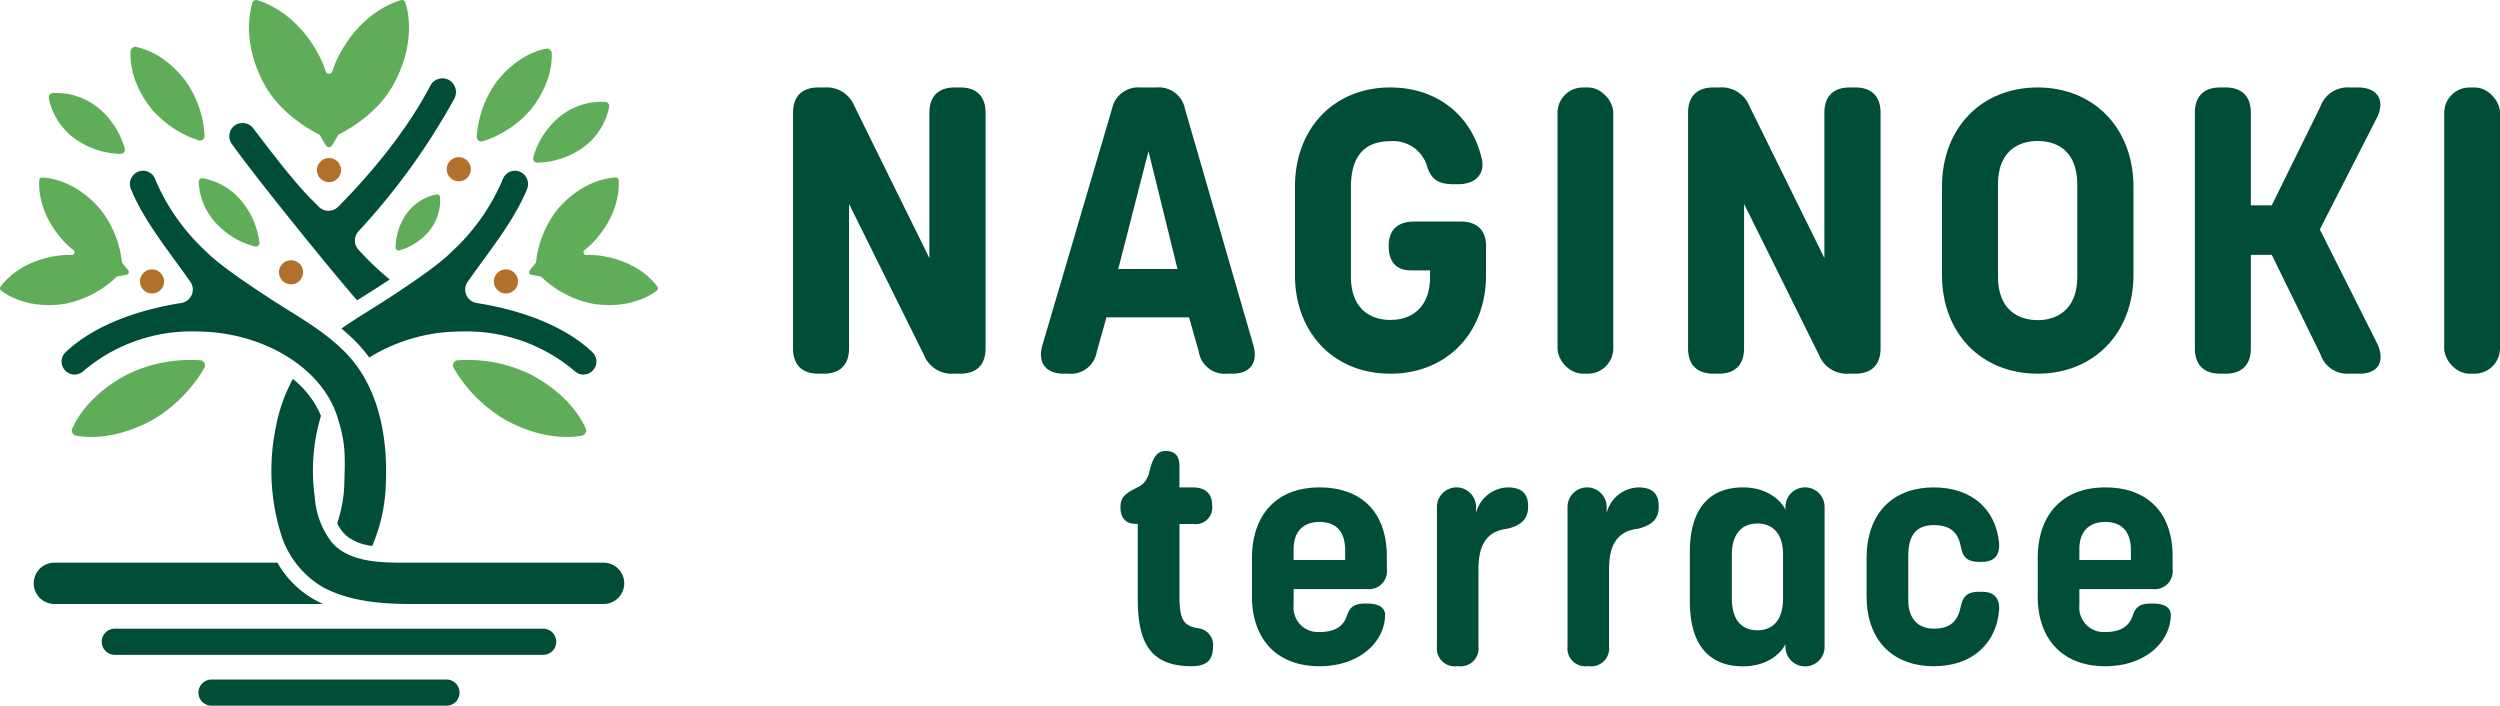
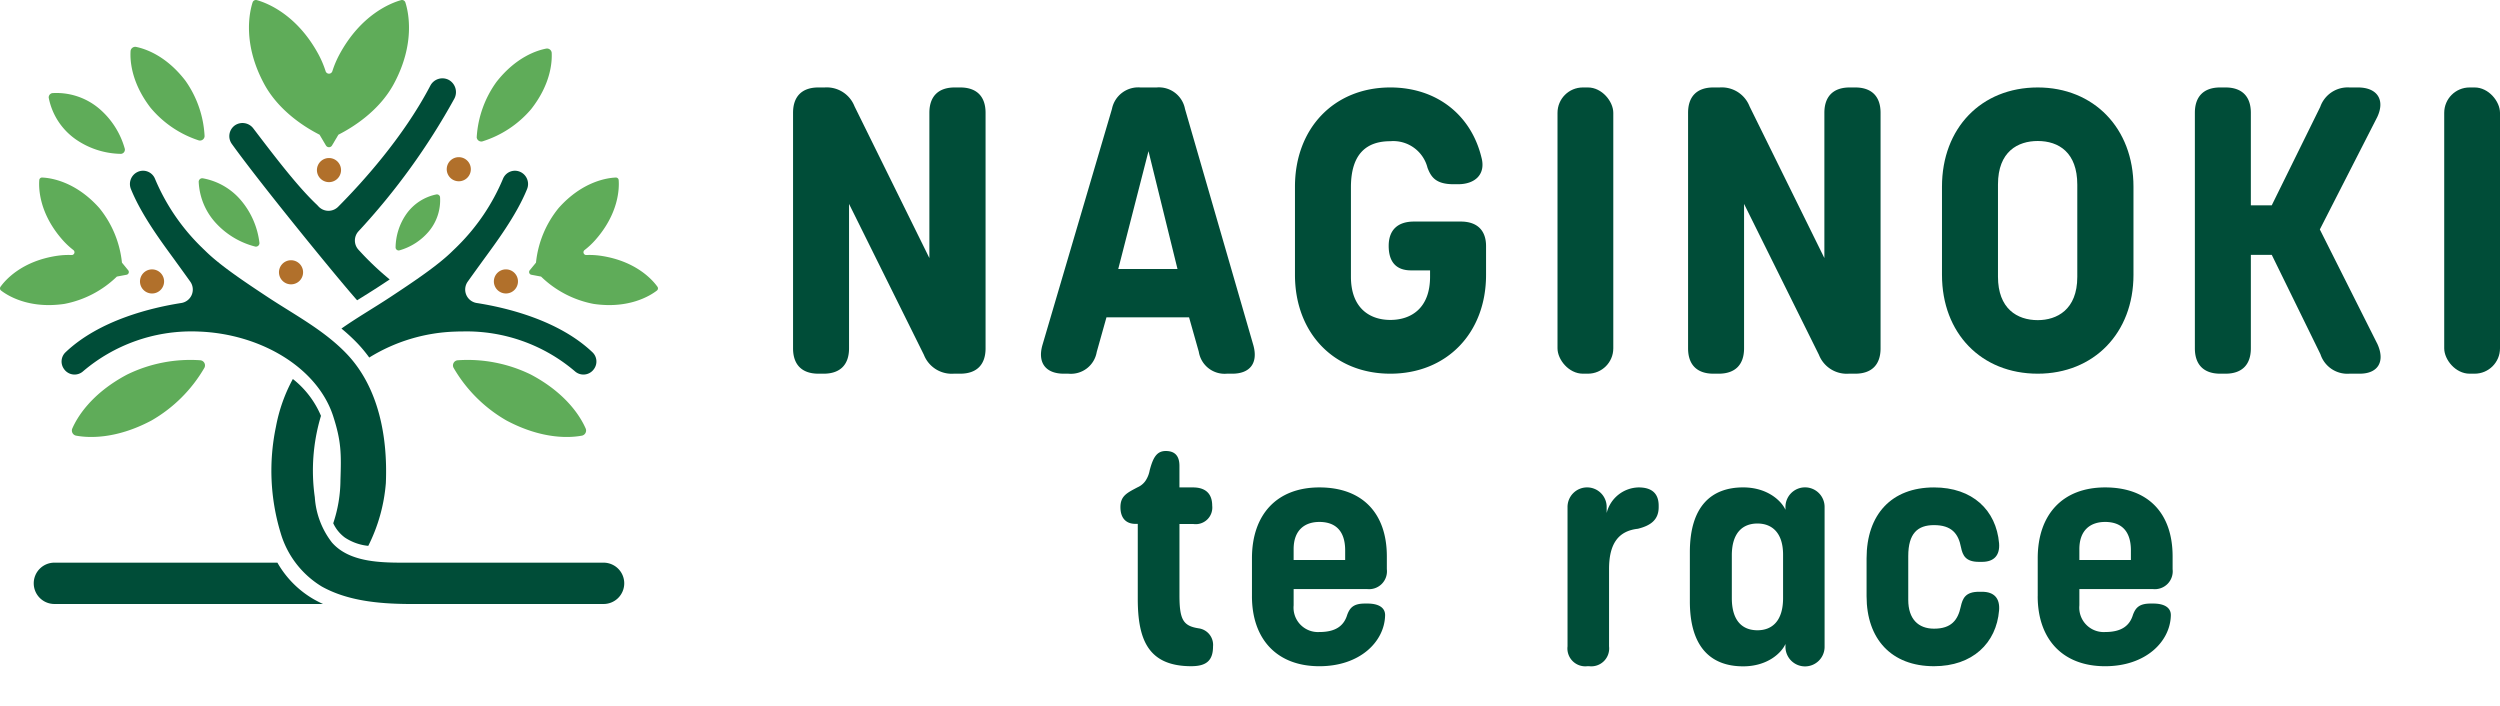
<svg xmlns="http://www.w3.org/2000/svg" id="グループ_299" data-name="グループ 299" width="400" height="112.912" viewBox="0 0 400 112.912">
  <defs>
    <clipPath id="clip-path">
      <rect id="長方形_211" data-name="長方形 211" width="400" height="112.912" fill="none" />
    </clipPath>
  </defs>
  <g id="グループ_298" data-name="グループ 298" clip-path="url(#clip-path)">
-     <path id="パス_3158" data-name="パス 3158" d="M86.948,100.587H18.326a2.094,2.094,0,0,0,0,4.187H86.948a2.094,2.094,0,0,0,0-4.187" fill="#004d38" />
-     <path id="パス_3159" data-name="パス 3159" d="M71.479,108.725H33.8a2.094,2.094,0,0,0,0,4.187H71.479a2.094,2.094,0,0,0,0-4.187" fill="#004d38" />
    <path id="パス_3160" data-name="パス 3160" d="M84.96,59.94a23.028,23.028,0,0,0-11.765-2.294.826.826,0,0,0-.631,1.189,23.039,23.039,0,0,0,8.494,8.457c5.818,3.087,10.259,2.753,12.082,2.406a.838.838,0,0,0,.584-1.1c-.734-1.7-2.947-5.57-8.764-8.657" fill="#5fac59" />
    <path id="パス_3161" data-name="パス 3161" d="M79.02,45.021A1.928,1.928,0,1,0,80.958,43.1a1.927,1.927,0,0,0-1.938,1.918" fill="#b1702b" />
    <path id="パス_3162" data-name="パス 3162" d="M20.316,59.94c-5.817,3.087-8.03,6.953-8.764,8.657a.837.837,0,0,0,.583,1.1c1.823.347,6.264.681,12.083-2.406a23.047,23.047,0,0,0,8.494-8.457.826.826,0,0,0-.631-1.189A23.024,23.024,0,0,0,20.316,59.94" fill="#5fac59" />
    <path id="パス_3163" data-name="パス 3163" d="M26.255,45.021a1.928,1.928,0,1,0-1.918,1.938,1.928,1.928,0,0,0,1.918-1.938" fill="#b1702b" />
    <path id="パス_3164" data-name="パス 3164" d="M10.3,48.625a16.481,16.481,0,0,0,8.4-4.373l1.551-.291a.444.444,0,0,0,.261-.719l-1-1.22a16.5,16.5,0,0,0-3.63-8.747c-3.834-4.3-7.861-4.819-9.138-4.869a.442.442,0,0,0-.459.409c-.1,1.274-.051,5.333,3.783,9.638a12.445,12.445,0,0,0,1.678,1.559.444.444,0,0,1-.288.793,12.5,12.5,0,0,0-2.288.118C3.47,41.76.826,44.841.084,45.88a.442.442,0,0,0,.089.609c1.01.782,4.428,2.973,10.131,2.136" fill="#5fac59" />
    <path id="パス_3165" data-name="パス 3165" d="M51.129,21.551l1.022,1.726a.565.565,0,0,0,.972,0l1.022-1.726c2.261-1.148,6.515-3.766,8.869-8.132C66.49,6.972,65.357,1.939,64.862.393a.562.562,0,0,0-.689-.371c-1.563.436-6.39,2.255-9.866,8.7A15.874,15.874,0,0,0,53.173,11.4a.564.564,0,0,1-1.072,0,15.869,15.869,0,0,0-1.133-2.681C47.492,2.277,42.664.458,41.1.022a.562.562,0,0,0-.689.371c-.494,1.546-1.627,6.579,1.849,13.026,2.354,4.366,6.607,6.984,8.868,8.132" fill="#5fac59" />
    <path id="パス_3166" data-name="パス 3166" d="M44.639,43.631A1.928,1.928,0,1,0,46.5,41.64a1.928,1.928,0,0,0-1.863,1.991" fill="#b1702b" />
    <path id="パス_3167" data-name="パス 3167" d="M52.638,25.286a1.928,1.928,0,1,0,1.928,1.928,1.929,1.929,0,0,0-1.928-1.928" fill="#b1702b" />
    <path id="パス_3168" data-name="パス 3168" d="M31.828,22.472a.74.74,0,0,0,.906-.695,16.792,16.792,0,0,0-3.058-8.851c-3.1-4.05-6.48-5.139-7.943-5.43a.756.756,0,0,0-.839.643c-.1,1.489.076,5.032,3.18,9.081a16.816,16.816,0,0,0,7.754,5.252" fill="#5fac59" />
    <path id="パス_3169" data-name="パス 3169" d="M32.4,28.52a.579.579,0,0,0-.609.533,10.413,10.413,0,0,0,2.881,6.777,12.857,12.857,0,0,0,6.183,3.626.568.568,0,0,0,.658-.576,12.867,12.867,0,0,0-2.776-6.608A10.409,10.409,0,0,0,32.4,28.52" fill="#5fac59" />
    <path id="パス_3170" data-name="パス 3170" d="M12.063,22.255a13.025,13.025,0,0,0,7.3,2.362.681.681,0,0,0,.611-.791,13.02,13.02,0,0,0-4.125-6.463A10.582,10.582,0,0,0,8.361,14.9a.7.7,0,0,0-.566.733,10.581,10.581,0,0,0,4.268,6.62" fill="#5fac59" />
-     <path id="パス_3171" data-name="パス 3171" d="M28.063,41.761c.984,1.353,1.765,2.44,2.38,3.3A2.18,2.18,0,0,1,29,48.482c-4.712.737-13.092,2.721-18.52,7.888a2.04,2.04,0,0,0-.256,2.646l.031.045a2.048,2.048,0,0,0,3.054.332,26.742,26.742,0,0,1,17.869-6.364q.318,0,.633.007c.215,0,.425.011.636.02,9.839.362,18.977,5.736,21.5,13.556,1.291,4,1.3,5.984,1.158,10.183l.232.064-.232-.064a21.94,21.94,0,0,1-1.154,6.932,5.931,5.931,0,0,0,1.878,2.3,8.257,8.257,0,0,0,3.727,1.318A27.048,27.048,0,0,0,61.736,77.3c.309-7.274-1.09-15.286-6.3-20.721-3.589-3.745-8.269-6.186-12.554-9.013-3.872-2.553-7.793-5.188-10.078-7.475-.273-.258-.543-.519-.809-.786a33.2,33.2,0,0,1-7.2-10.707,2.059,2.059,0,0,0-2.824-1.065,2.133,2.133,0,0,0-1.026,2.708c1.743,4.3,5.055,8.679,7.121,11.519" fill="#004d38" />
+     <path id="パス_3171" data-name="パス 3171" d="M28.063,41.761c.984,1.353,1.765,2.44,2.38,3.3A2.18,2.18,0,0,1,29,48.482c-4.712.737-13.092,2.721-18.52,7.888a2.04,2.04,0,0,0-.256,2.646l.031.045a2.048,2.048,0,0,0,3.054.332,26.742,26.742,0,0,1,17.869-6.364c.215,0,.425.011.636.02,9.839.362,18.977,5.736,21.5,13.556,1.291,4,1.3,5.984,1.158,10.183l.232.064-.232-.064a21.94,21.94,0,0,1-1.154,6.932,5.931,5.931,0,0,0,1.878,2.3,8.257,8.257,0,0,0,3.727,1.318A27.048,27.048,0,0,0,61.736,77.3c.309-7.274-1.09-15.286-6.3-20.721-3.589-3.745-8.269-6.186-12.554-9.013-3.872-2.553-7.793-5.188-10.078-7.475-.273-.258-.543-.519-.809-.786a33.2,33.2,0,0,1-7.2-10.707,2.059,2.059,0,0,0-2.824-1.065,2.133,2.133,0,0,0-1.026,2.708c1.743,4.3,5.055,8.679,7.121,11.519" fill="#004d38" />
    <path id="パス_3172" data-name="パス 3172" d="M96.515,90.026H65.226c-4.077.012-9.282.028-12.117-3.228a13.18,13.18,0,0,1-2.738-7.227,30.358,30.358,0,0,1,.961-12.96l.025-.072a14.85,14.85,0,0,0-4.5-5.9,25.866,25.866,0,0,0-2.706,7.639,34.284,34.284,0,0,0,.752,17,14.93,14.93,0,0,0,6.574,8.56c4.11,2.3,9.1,2.753,13.716,2.8H96.515a3.306,3.306,0,1,0,0-6.611" fill="#004d38" />
    <path id="パス_3173" data-name="パス 3173" d="M83.307,27.534A2.06,2.06,0,0,0,80.482,28.6a33.18,33.18,0,0,1-7.2,10.707c-.266.268-.536.528-.809.786-2.285,2.287-6.206,4.922-10.078,7.475-2.553,1.684-5.244,3.233-7.763,5a29.583,29.583,0,0,1,2.546,2.349,21.456,21.456,0,0,1,1.9,2.289,27.787,27.787,0,0,1,13.754-4.149c.21-.009.421-.016.635-.02s.422-.007.634-.007A26.742,26.742,0,0,1,91.97,59.393a2.047,2.047,0,0,0,3.053-.332l.032-.045A2.039,2.039,0,0,0,94.8,56.37c-5.427-5.166-13.807-7.151-18.519-7.888a2.18,2.18,0,0,1-1.448-3.416c.615-.865,1.4-1.952,2.381-3.305,2.066-2.84,5.378-7.221,7.121-11.519a2.134,2.134,0,0,0-1.026-2.708" fill="#004d38" />
    <path id="パス_3174" data-name="パス 3174" d="M50.3,95.938a15.765,15.765,0,0,1-5.915-5.912H8.761a3.306,3.306,0,1,0,0,6.611H51.678q-.7-.321-1.375-.7" fill="#004d38" />
    <path id="パス_3175" data-name="パス 3175" d="M98.528,28.406a.444.444,0,0,1,.46.41c.1,1.273.05,5.333-3.784,9.637a12.394,12.394,0,0,1-1.678,1.56.443.443,0,0,0,.289.792,12.487,12.487,0,0,1,2.287.118c5.7.837,8.347,3.918,9.09,4.957a.444.444,0,0,1-.09.61c-1.01.781-4.427,2.972-10.131,2.135a16.484,16.484,0,0,1-8.4-4.372l-1.552-.292a.445.445,0,0,1-.261-.719l1-1.22a16.474,16.474,0,0,1,3.63-8.746c3.834-4.305,7.861-4.82,9.137-4.87" fill="#5fac59" />
    <path id="パス_3176" data-name="パス 3176" d="M76.27,21.926a.74.74,0,0,0,.9.7,16.8,16.8,0,0,0,7.814-5.162c3.151-4.014,3.367-7.554,3.285-9.044a.756.756,0,0,0-.832-.652c-1.466.273-4.855,1.324-8,5.337a16.8,16.8,0,0,0-3.16,8.816" fill="#5fac59" />
-     <path id="パス_3177" data-name="パス 3177" d="M85.918,26.022a.682.682,0,0,1-.612-.791,13.036,13.036,0,0,1,4.126-6.464,10.58,10.58,0,0,1,7.483-2.46.7.7,0,0,1,.566.733,10.581,10.581,0,0,1-4.268,6.62,13.027,13.027,0,0,1-7.295,2.362" fill="#5fac59" />
    <path id="パス_3178" data-name="パス 3178" d="M63.876,40.066a.5.5,0,0,1-.583-.448,9.569,9.569,0,0,1,1.719-5.366A7.777,7.777,0,0,1,69.867,31.1a.516.516,0,0,1,.54.415,7.777,7.777,0,0,1-1.791,5.505,9.577,9.577,0,0,1-4.74,3.047" fill="#5fac59" />
    <path id="パス_3179" data-name="パス 3179" d="M71.481,26.971a1.928,1.928,0,1,0,2.03-1.82,1.928,1.928,0,0,0-2.03,1.82" fill="#b1702b" />
    <path id="パス_3180" data-name="パス 3180" d="M71.832,12.8a2.181,2.181,0,0,0-2.975.9C64.528,21.976,57.923,29.247,54.1,33.087a2.18,2.18,0,0,1-3.147-.061l-.214-.231c-3.051-2.859-6.66-7.59-10.2-12.237a2.165,2.165,0,0,0-2.954-.5,2.117,2.117,0,0,0-.5,2.958C41.6,29.32,54.2,44.754,57.141,48.045l.823-.514c1.029-.642,2.093-1.306,3.1-1.972q.648-.427,1.285-.85a46.472,46.472,0,0,1-4.825-4.572l-.161-.174a2.181,2.181,0,0,1-.006-2.955A107.274,107.274,0,0,0,72.686,15.8a2.233,2.233,0,0,0-.854-3" fill="#004d38" />
    <path id="パス_3181" data-name="パス 3181" d="M130.945,59.79c-2.629,0-4.057-1.428-4.057-4.057V18.05c0-2.629,1.428-4.057,4.057-4.057h1.006a4.772,4.772,0,0,1,4.772,3.019L148.7,41.29V18.05c0-2.629,1.428-4.057,4.057-4.057h.877c2.629,0,4.057,1.428,4.057,4.057V55.733c0,2.629-1.428,4.057-4.057,4.057h-1.039a4.776,4.776,0,0,1-4.771-3.018L135.846,32.624V55.733c0,2.629-1.427,4.057-4.057,4.057Z" fill="#004d38" />
    <path id="パス_3182" data-name="パス 3182" d="M170.219,59.791c-2.888,0-4.229-1.723-3.44-4.545l11.133-37.811a4.282,4.282,0,0,1,4.544-3.442h2.6a4.25,4.25,0,0,1,4.545,3.442l10.938,37.811c.788,2.855-.552,4.545-3.376,4.545h-.876a4.178,4.178,0,0,1-4.478-3.506l-1.56-5.516H177.035l-1.558,5.549a4.188,4.188,0,0,1-4.511,3.473Zm8.7-16.749H188.4l-4.641-18.857Z" fill="#004d38" />
    <path id="パス_3183" data-name="パス 3183" d="M222.45,59.79c-8.991,0-15.255-6.491-15.255-15.807V29.865c0-9.348,6.264-15.872,15.255-15.872,7.4,0,12.917,4.383,14.573,11.166.746,2.693-.973,4.316-3.733,4.316h-.714c-2.848,0-3.607-1.149-4.173-2.626a5.644,5.644,0,0,0-5.954-4.255c-3.733,0-6.3,1.947-6.3,7.368V44.275c0,5.1,3.083,6.914,6.3,6.914,3.311,0,6.361-1.849,6.361-6.914V43.261h-3.034c-2.431,0-3.586-1.4-3.586-3.918,0-2.533,1.427-3.895,4.057-3.895h7.465c2.629,0,4.057,1.395,4.057,3.926v4.609c0,9.316-6.3,15.807-15.32,15.807Z" fill="#004d38" />
    <rect id="長方形_209" data-name="長方形 209" width="8.926" height="45.797" rx="4.057" transform="translate(249.201 13.993)" fill="#004d38" />
    <path id="パス_3184" data-name="パス 3184" d="M274.149,59.79c-2.629,0-4.057-1.428-4.057-4.057V18.05c0-2.629,1.428-4.057,4.057-4.057h1.006a4.772,4.772,0,0,1,4.772,3.019L291.9,41.29V18.05c0-2.629,1.428-4.057,4.057-4.057h.877c2.629,0,4.057,1.428,4.057,4.057V55.733c0,2.629-1.428,4.057-4.057,4.057H295.8a4.776,4.776,0,0,1-4.771-3.018L279.05,32.624V55.733c0,2.629-1.428,4.057-4.057,4.057Z" fill="#004d38" />
    <path id="パス_3185" data-name="パス 3185" d="M310.717,43.982V29.865c0-9.348,6.265-15.872,15.32-15.872,8.958,0,15.319,6.524,15.319,15.872V43.982c0,9.317-6.361,15.808-15.319,15.808-9.055,0-15.32-6.491-15.32-15.808m21.649.326V29.539c0-5.127-2.954-6.978-6.329-6.978-3.149,0-6.361,1.657-6.361,6.947V44.275c0,5.095,3.05,6.947,6.361,6.947,3.05,0,6.329-1.657,6.329-6.914" fill="#004d38" />
    <path id="パス_3186" data-name="パス 3186" d="M355.236,59.79c-2.629,0-4.057-1.428-4.057-4.057V18.05c0-2.629,1.428-4.057,4.057-4.057h.844c2.63,0,4.057,1.428,4.057,4.057v14.8h3.344l7.756-15.741a4.647,4.647,0,0,1,4.674-3.116h1.363c3.084,0,4.383,1.98,3.084,4.739l-9.185,17.98,9.217,18.339c1.267,2.792.1,4.739-2.824,4.739h-1.655a4.529,4.529,0,0,1-4.641-3.116l-7.789-15.9h-3.344V55.733c0,2.629-1.427,4.057-4.057,4.057Z" fill="#004d38" />
    <rect id="長方形_210" data-name="長方形 210" width="8.926" height="45.797" rx="4.057" transform="translate(391.074 13.993)" fill="#004d38" />
    <path id="パス_3187" data-name="パス 3187" d="M190.62,106.593c-6.9,0-8.577-4.225-8.577-10.791V83.819h-.366c-1.548,0-2.407-.959-2.407-2.676,0-1.807,1.069-2.289,2.749-3.18a2.987,2.987,0,0,0,1.246-1.014,4.436,4.436,0,0,0,.687-1.71c.535-2.01,1.119-3.078,2.57-3.078,1.4,0,2.189.713,2.189,2.392v3.435h2.164c2.06,0,3.079,1.045,3.079,2.927a2.657,2.657,0,0,1-3,2.928h-2.24v11.4c0,3.914.6,4.908,3.071,5.291a2.669,2.669,0,0,1,2.3,2.9c0,2.252-1.072,3.156-3.461,3.156Z" fill="#004d38" />
    <path id="パス_3188" data-name="パス 3188" d="M200.314,95.393V89.312c0-6.974,3.969-11.325,10.79-11.325,6.8,0,10.791,4.046,10.791,11.044v2.037a2.86,2.86,0,0,1-3.181,3.18H206.982v2.6a3.91,3.91,0,0,0,4.122,4.276c2.67,0,3.949-1.045,4.464-2.79.393-1,.9-1.765,2.79-1.765h.457c1.731,0,2.869.635,2.8,1.959-.128,4.148-4.022,8.068-10.512,8.068-6.821,0-10.79-4.351-10.79-11.2m6.668-5.8h8.246V88.065c0-3.335-1.756-4.555-4.124-4.555-2.342,0-4.122,1.3-4.122,4.351Z" fill="#004d38" />
-     <path id="パス_3189" data-name="パス 3189" d="M244.493,80.915v.228c0,2.113-1.4,2.979-3.334,3.461-3.181.357-4.606,2.47-4.606,6.44v12.369a2.86,2.86,0,0,1-3.182,3.18h-.28a2.86,2.86,0,0,1-3.181-3.18V81.17a3.131,3.131,0,1,1,6.261,0v.91a5.382,5.382,0,0,1,5.115-4.093c2.113,0,3.207.968,3.207,2.928" fill="#004d38" />
    <path id="パス_3190" data-name="パス 3190" d="M265.388,80.915v.228c0,2.113-1.4,2.979-3.334,3.461-3.181.357-4.606,2.47-4.606,6.44v12.369a2.86,2.86,0,0,1-3.182,3.18h-.28a2.86,2.86,0,0,1-3.181-3.18V81.17a3.131,3.131,0,1,1,6.261,0v.91a5.382,5.382,0,0,1,5.115-4.093c2.113,0,3.207.968,3.207,2.928" fill="#004d38" />
    <path id="パス_3191" data-name="パス 3191" d="M291.935,81.167v22.27a3.131,3.131,0,1,1-6.261,0v-.4c-.641,1.431-2.87,3.577-6.77,3.577-5.141,0-8.526-3.054-8.526-10.382v-7.89c0-7.382,3.487-10.358,8.526-10.358,3.9,0,6.129,2.168,6.77,3.581v-.4a3.131,3.131,0,1,1,6.261,0m-6.643,7.585c0-3.461-1.73-4.987-4.1-4.987-2.443,0-4.1,1.577-4.1,5.089V95.7c0,3.563,1.629,5.142,4.1,5.142,2.443,0,4.1-1.6,4.1-5.142Z" fill="#004d38" />
    <path id="パス_3192" data-name="パス 3192" d="M298.652,95.394V89.337c0-7,3.971-11.349,10.791-11.349,6.159,0,9.95,3.638,10.409,8.933.153,1.933-.814,2.976-2.723,2.976h-.484c-2.128,0-2.618-1-2.889-2.343-.413-2.17-1.5-3.536-4.313-3.536-2.622,0-4.123,1.324-4.123,4.963v7c0,3.054,1.6,4.606,4.123,4.606,2.757,0,3.816-1.36,4.277-3.512.3-1.355.758-2.392,2.926-2.392h.483c1.934,0,2.877,1.043,2.724,2.976-.433,5.245-4.251,8.934-10.41,8.934-6.82,0-10.791-4.352-10.791-11.2" fill="#004d38" />
    <path id="パス_3193" data-name="パス 3193" d="M326.036,95.393V89.312c0-6.974,3.97-11.325,10.79-11.325,6.8,0,10.791,4.046,10.791,11.044v2.037a2.86,2.86,0,0,1-3.181,3.18H332.7v2.6a3.91,3.91,0,0,0,4.122,4.276c2.67,0,3.949-1.045,4.464-2.79.393-1,.9-1.765,2.79-1.765h.457c1.731,0,2.869.635,2.8,1.959-.128,4.148-4.022,8.068-10.512,8.068-6.82,0-10.79-4.351-10.79-11.2m6.668-5.8h8.245V88.065c0-3.335-1.755-4.555-4.123-4.555-2.342,0-4.122,1.3-4.122,4.351Z" fill="#004d38" />
  </g>
</svg>